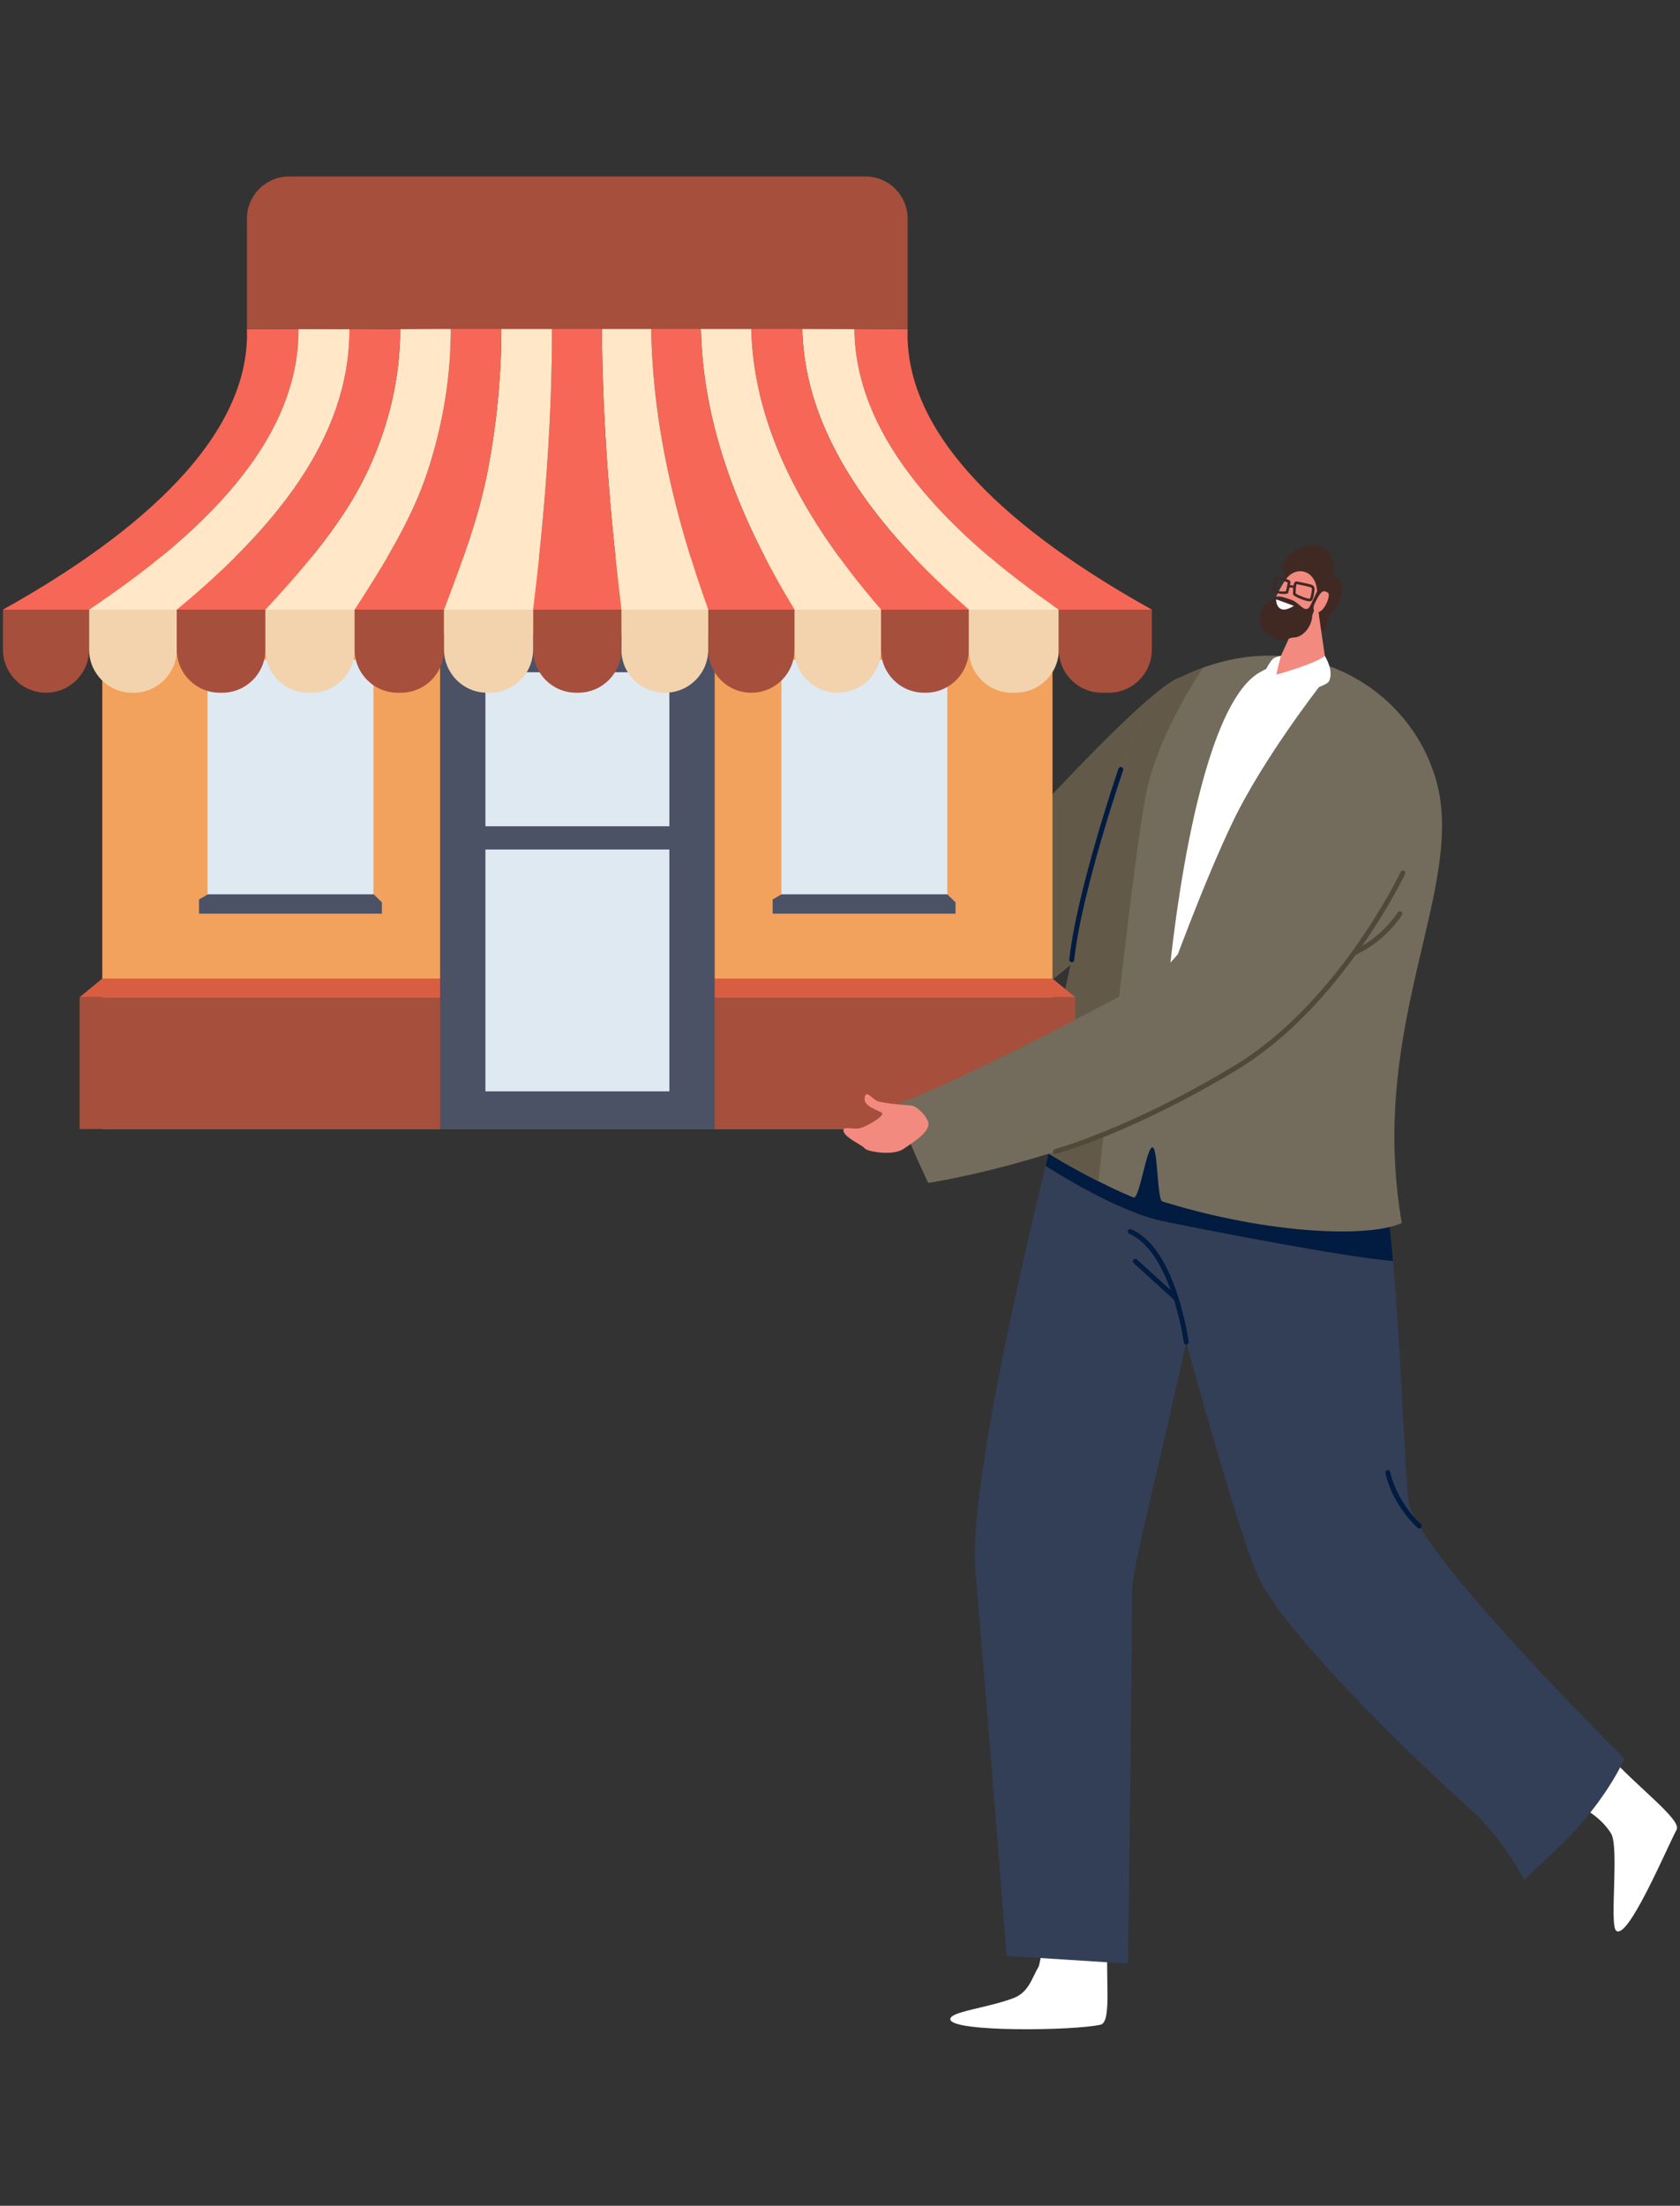
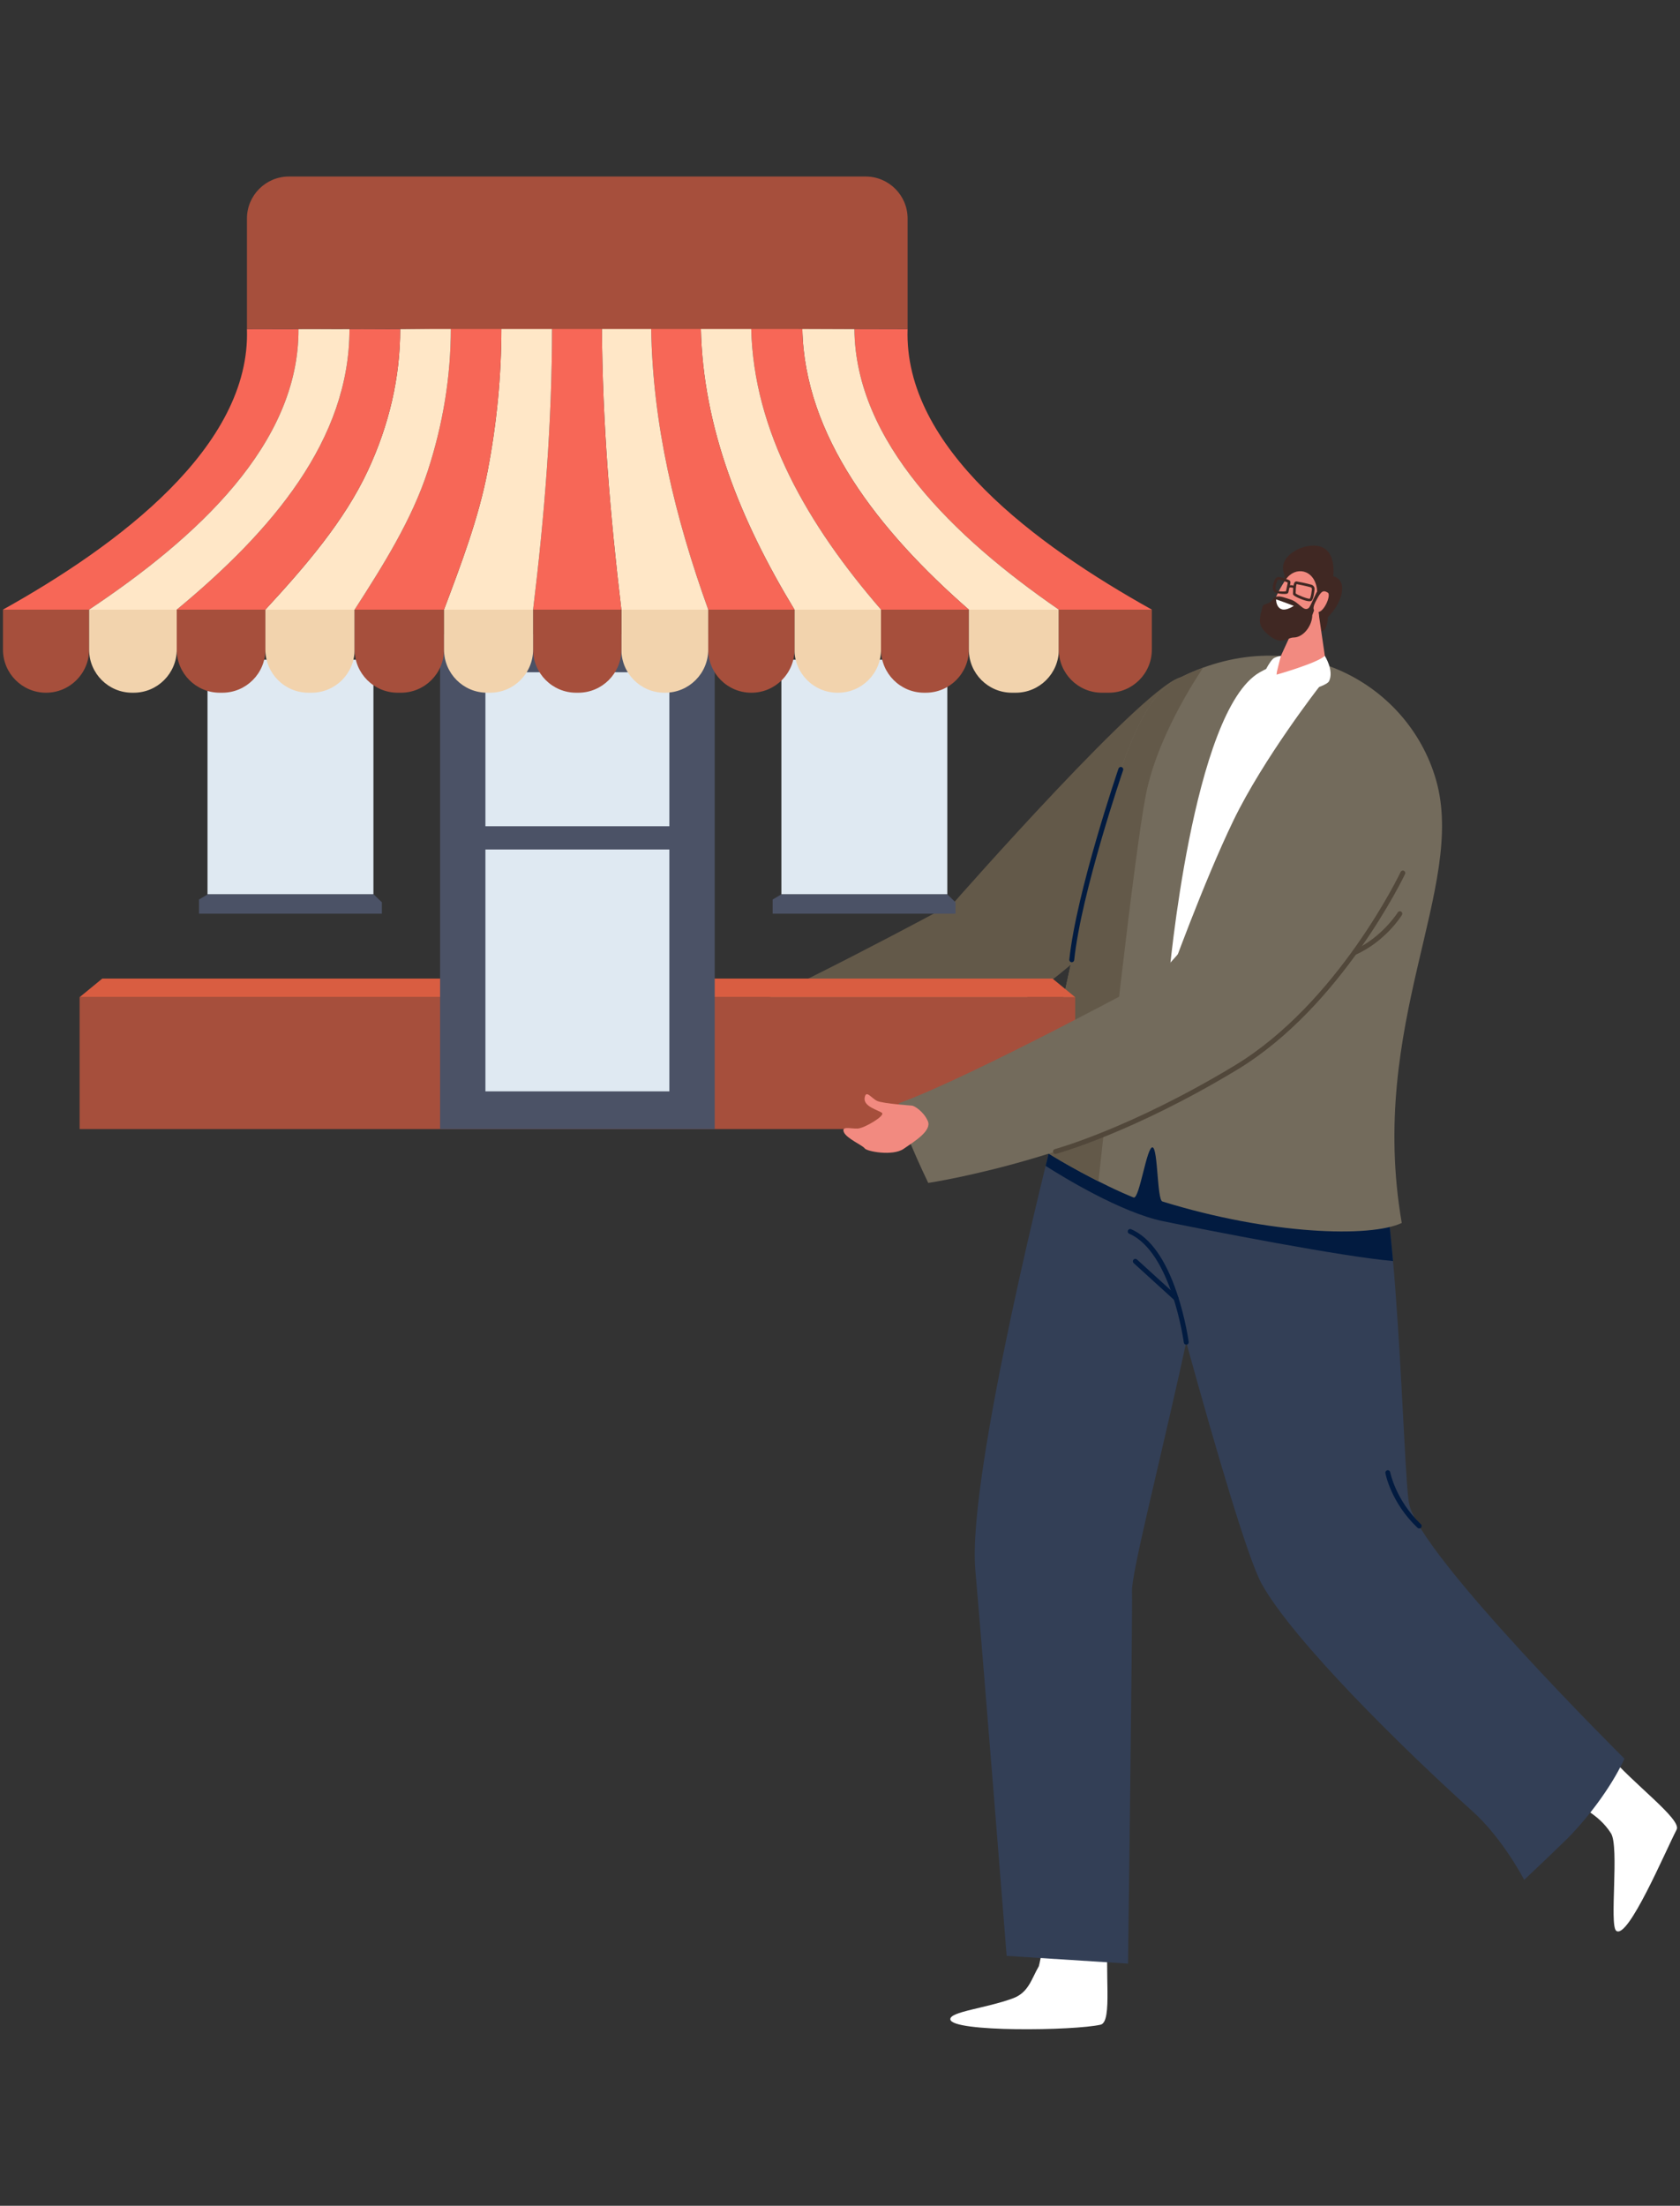
<svg xmlns="http://www.w3.org/2000/svg" version="1.1" id="Calque_1" x="0px" y="0px" width="228.544px" height="300px" viewBox="0 0 228.544 300" enable-background="new 0 0 228.544 300" xml:space="preserve">
  <rect x="0" y="0" width="228.544" height="300" fill="#333333" stroke="none" />
  <g>
    <g>
      <path fill="#635949" d="M160.851,92.093c-4.246,0.091-31.146,30.73-31.146,30.73s-25.086,13.606-35.264,17.348    c-1.209,0.445,3.859,10.885,3.859,10.885s24.453-3.63,42.971-16.441c15.146-10.48,24.818-29.823,26.406-35.645    C168.532,95.837,164.675,92.009,160.851,92.093z" />
      <path fill="#FFFFFF" d="M219.157,249.349c-1.729-2.752-4.719-3.828-4.877-3.998c-0.688-0.735-0.834-4.187,1.404-3.372    c4.412,1.602,1.992-4.734,3.092-3.403c3.275,3.958,10.039,8.86,9.311,10.263c-1.553,2.986-6.631,15.021-8.221,13.762    C218.911,261.845,220.306,251.177,219.157,249.349z" />
      <path fill="#FFFFFF" d="M137.788,271.792c2.148-0.79,2.525-2.639,3.523-4.354c0.068-0.114,0.564-2.634,0.582-2.838    c0.063-0.874,2.734-3.049,3.805-1.153c2.107,3.736,5.355-1.605,5.131-0.112c-0.67,4.444,0.586,11.648-1.107,12.038    c-3.609,0.827-20.23,1.041-20.439-0.716C129.157,273.602,134.071,273.159,137.788,271.792z" />
      <path fill="#333F56" d="M143.202,154.724c0,0-11.664,45.666-10.523,58.767c1.141,13.1,4.264,52.524,4.264,52.524l16.512,1.051    c0,0,0.629-47.73,0.541-50.683c-0.135-4.628,13.719-54.092,11.041-61.658C160.343,141.44,143.202,154.724,143.202,154.724z" />
      <path fill="#333F56" d="M154.444,156.686c0,0,13.48,52.063,17.209,58.759c4.273,7.667,19.105,22.294,28.664,30.903    c4.17,3.753,7.029,9.33,7.029,9.33s5.418-5.102,6.484-6.241c5.148-5.496,7.156-10.246,7.156-10.246s-27.789-27.548-29.293-34.656    c-0.838-3.962-1.529-45.458-5.432-50.603C182.36,148.785,154.444,156.686,154.444,156.686z" />
      <path fill="#021B40" d="M143.202,154.724c0,0,0.154-0.119,0.436-0.323c3.738,0,10.652,0,12.424,0    c2.463,0,8.354,5.363,19.518,7.208c5.311,0.879,9.783,1.319,13.018,1.54c0.344,2.513,0.643,5.36,0.908,8.362    c-6.785-0.567-25.354-4.193-31.275-5.417c-5.797-1.2-13.762-6.104-15.984-7.523C142.839,156.153,143.202,154.724,143.202,154.724z    " />
      <path fill="#736B5C" d="M140.062,155.187c6.318-23.187,10.729-57.878,19.797-62.68c15.814-8.375,31.633,0.106,35.494,13.56    c4.201,14.626-9.35,33.114-4.66,60.264c-4.23,2.006-17.85,1.631-32.564-2.92c-0.725-0.225-0.594-7.101-1.32-7.356    c-0.795-0.277-1.803,7.13-2.598,6.814C150.269,161.294,143.796,157.84,140.062,155.187z" />
      <path fill="#FFFFFF" d="M179.444,93.438c0,0-7.563,9.709-11.648,18.149s-8.789,21.506-8.789,21.506s3.215-36.471,12.383-41.662    C177.952,87.714,179.444,93.438,179.444,93.438z" />
      <path fill="#402823" d="M180.62,84.094c-0.012-0.083,0.023-0.164,0.084-0.223c0.531-0.518,1.705-1.937,1.869-3.533    c0.178-1.745-1.211-1.962-1.211-1.962s0.73-4.788-3.439-4.101c-1.645,0.271-3.908,1.656-3.287,3.606    c0.428,1.344-0.186,1.984-0.186,1.984c-0.332,2.492,3.779,6.753,5.613,5.882C180.413,85.584,180.667,84.452,180.62,84.094z" />
      <path fill="#F28A80" d="M179.229,82.344l1.174,8.05c-0.16,0.985-5.504,2.988-6.844,1.479c-0.393-0.442,0.088-1.721,0.689-2.669    l2.463-5.352L179.229,82.344z" />
      <path fill="#F28A80" d="M179.153,80.086l0.291,4.142c-0.012,1.372-1.109,2.488-2.482,2.513c-1.096,0.021-1.762-0.146-3.035-0.634    c-1.059-0.407-1.359-1.598-1-3.032c0.469-1.86,1.428-3.44,1.99-4.258C176.194,76.955,178.767,77.4,179.153,80.086z" />
      <path fill="#635949" d="M155.886,108.07c-1.584,8.066-5.199,40.965-6.455,52.6c-3.313-1.671-6.926-3.747-9.369-5.483    c6.318-23.187,10.729-57.878,19.797-62.68c1.266-0.67,2.531-1.232,3.793-1.692C161.165,94.614,157.183,101.466,155.886,108.07z" />
      <path fill="#402823" d="M178.522,83.67l1.061-2.891l-0.299-0.41c-0.047-0.329-0.971,2.096-1.246,2.322    c-0.717,0.583-1.279-0.819-2.555-1.181c-0.813-0.229-1.563-0.631-2.197-0.193c-0.598,1.072-1.393,0.629-1.539,1.221    c-0.359,1.434-0.748,2.351,0.465,3.502c2.113,2,2.689,0.685,3.785,0.665C177.368,86.681,178.511,85.042,178.522,83.67z" />
      <path fill="#FFFFFF" d="M176.009,82.406c0,0-0.748-0.306-2.418-0.89C173.591,81.516,173.591,83.913,176.009,82.406z" />
      <path fill="#F28A80" d="M179.054,81.673c0.117-0.227,0.326-0.613,0.477-0.82c0.316-0.432,0.551-0.594,1.104-0.247    c0.51,0.319-0.615,2.943-1.521,2.623C178.468,83.001,178.649,82.449,179.054,81.673z" />
      <path fill="#FFFFFF" d="M173.667,91.756c0,0,5.508-1.555,6.559-2.551c0,0,1.277,1.991,0.578,3.436    c-0.451,0.937-6.543,2.282-6.877,1.803c-0.334-0.48-0.906-1.026-0.906-1.026s-1.434-0.025-1.471-0.586    c-0.035-0.562,1.189-3.071,1.813-3.357c0.512-0.233,0.887-0.269,0.887-0.269s-0.414,1.565-0.518,2.048    C173.665,91.56,173.667,91.756,173.667,91.756z" />
      <g>
        <path fill="#402823" d="M176.542,81.284c-0.6-0.283-0.648-0.409-0.646-0.524l0.002-0.08c0.008-0.93,0.088-1.375,0.271-1.534     c0.063-0.056,0.145-0.08,0.225-0.069c0.246,0.035,1.393,0.271,1.996,0.443l0,0c0.293,0.084,0.48,0.365,0.443,0.669     c-0.148,1.283-0.338,1.448-0.408,1.51c-0.064,0.055-0.164,0.078-0.287,0.078C177.608,81.777,176.669,81.344,176.542,81.284z      M176.39,79.444c-0.041,0.078-0.121,0.342-0.129,1.238v0.03c0.258,0.227,1.699,0.789,1.924,0.712     c0.006-0.006,0.16-0.157,0.289-1.277c0.016-0.128-0.064-0.245-0.186-0.278C177.728,79.708,176.685,79.494,176.39,79.444z      M176.261,80.769c0-0.001,0-0.003,0-0.004V80.769z" />
      </g>
      <g>
        <path fill="#402823" d="M173.501,80.608c-0.105-0.059-0.182-0.127-0.209-0.207c-0.033-0.089-0.375-0.348,0.123-1.54     c0.117-0.282,0.418-0.437,0.715-0.368v0.001c0.609,0.143,0.998,0.317,1.229,0.406c0.076,0.03,0.135,0.09,0.166,0.171     c0.084,0.229-0.074,0.558-0.258,1.491l-0.039,0.071c-0.053,0.101-0.156,0.188-0.82,0.143     C174.269,80.766,173.999,80.748,173.501,80.608z M174.044,78.849c-0.121-0.029-0.246,0.036-0.295,0.153     c-0.434,1.041-0.119,1.268-0.117,1.276c0.16,0.177,0.969,0.209,1.301,0.137l0.016-0.027c0.17-0.845,0.234-1.076,0.236-1.164     C174.901,79.124,174.614,78.982,174.044,78.849z M174.909,80.46c0,0.001,0,0.002,0,0.003V80.46z" />
      </g>
      <path fill="#402823" d="M176.142,79.804c0,0-0.209-0.344-0.854-0.157l-0.037,0.28c0,0,0.609-0.094,0.781,0.11    C176.202,80.242,176.142,79.804,176.142,79.804z" />
      <g>
-         <rect x="13.915" y="75.768" fill="#F2A25C" width="129.266" height="77.791" />
        <rect x="10.831" y="135.625" fill="#A64F3C" width="135.434" height="17.935" />
        <polygon fill="#D95D41" points="143.181,133.093 146.265,135.625 10.831,135.625 13.915,133.093    " />
        <rect x="59.868" y="86.267" fill="#4B5266" width="37.361" height="67.292" />
        <rect x="28.228" y="89.722" fill="#DFE9F2" width="22.572" height="31.919" />
        <rect x="106.298" y="89.722" fill="#DFE9F2" width="22.572" height="31.919" />
        <rect x="66.036" y="91.431" fill="#DFE9F2" width="25.023" height="20.945" />
        <rect x="66.036" y="115.538" fill="#DFE9F2" width="25.023" height="32.894" />
        <g>
          <g>
            <path fill="#F76757" d="M144.038,82.915c4.219,0,8.436,0,12.656,0c-15.801-8.818-33.758-22-33.227-38.163       c-2.414-0.003-4.826-0.009-7.236-0.017C116.349,60.082,129.737,73.058,144.038,82.915z" />
            <path fill="#FFE7C7" d="M131.8,82.915c4.078,0,8.156,0,12.238,0c-14.301-9.857-27.689-22.833-27.807-38.179       c-2.363-0.008-4.723-0.017-7.084-0.027C109.421,59.305,119.522,72.187,131.8,82.915z" />
            <path fill="#F76757" d="M119.854,82.915c3.98,0,7.963,0,11.945,0c-12.277-10.728-22.379-23.61-22.652-38.206       c-2.318-0.011-4.637-0.021-6.955-0.033C102.511,58.666,109.884,71.396,119.854,82.915z" />
            <path fill="#FFE7C7" d="M108.079,82.915c3.926,0,7.852,0,11.775,0c-9.971-11.519-17.344-24.25-17.662-38.239       c-2.281-0.012-4.564-0.021-6.848-0.031C95.632,58.141,100.702,70.747,108.079,82.915z" />
            <path fill="#F76757" d="M96.345,82.915c3.912,0,7.824,0,11.734,0c-7.377-12.168-12.447-24.774-12.734-38.27       c-2.254-0.011-4.508-0.02-6.76-0.027C88.778,57.709,91.817,70.325,96.345,82.915z" />
            <path fill="#FFE7C7" d="M84.53,82.915c3.938,0,7.877,0,11.814,0c-4.527-12.59-7.566-25.206-7.76-38.297       c-2.234-0.007-4.467-0.013-6.703-0.016C81.954,57.417,83.003,70.157,84.53,82.915z" />
            <path fill="#F76757" d="M72.522,82.915c4.002,0,8.004,0,12.008,0c-1.527-12.758-2.576-25.498-2.648-38.313       c-2.26-0.002-4.523-0.002-6.785,0.002C75.103,57.429,74.075,70.149,72.522,82.915z" />
            <path fill="#FFE7C7" d="M60.403,82.915c4.041,0,8.08,0,12.119,0c1.553-12.766,2.58-25.486,2.574-38.311       c-2.297,0.004-4.592,0.015-6.889,0.025c0.002,6.514-0.631,13.002-1.871,19.447C65.101,70.491,62.745,76.694,60.403,82.915z" />
-             <path fill="#F76757" d="M48.241,82.915c4.057,0,8.107,0,12.162,0c2.342-6.221,4.697-12.424,5.934-18.838       c1.24-6.445,1.873-12.934,1.871-19.447c-2.295,0.014-4.588,0.031-6.881,0.05c0.002,6.54-1.064,13.012-3.135,19.362       C56.03,70.663,52.175,76.813,48.241,82.915z" />
+             <path fill="#F76757" d="M48.241,82.915c4.057,0,8.107,0,12.162,0c2.342-6.221,4.697-12.424,5.934-18.838       c1.24-6.445,1.873-12.934,1.871-19.447c-2.295,0.014-4.588,0.031-6.881,0.05c0.002,6.54-1.064,13.012-3.135,19.362       C56.03,70.663,52.175,76.813,48.241,82.915" />
            <path fill="#FFE7C7" d="M36.101,82.915c4.049,0,8.094,0,12.141,0c3.934-6.103,7.789-12.252,9.951-18.874       c2.07-6.35,3.137-12.822,3.135-19.362c-2.297,0.019-4.59,0.042-6.887,0.065c0.008,6.577-1.504,13.044-4.391,19.247       C46.854,70.856,41.573,76.987,36.101,82.915z" />
            <path fill="#F76757" d="M24.044,82.915c4.018,0,8.039,0,12.057,0c5.473-5.928,10.754-12.059,13.949-18.924       c2.887-6.202,4.398-12.67,4.391-19.247c-2.299,0.025-4.602-0.027-6.9,0C47.577,59.788,37.013,72.187,24.044,82.915z" />
            <path fill="#F76757" d="M0.403,82.915c3.904,0,7.811,0,11.719,0c14.68-9.786,28.584-22.552,28.484-38.17       c-2.326,0.028-4.688-0.019-7.012,0.008C34.124,60.775,16.038,74.19,0.403,82.915z" />
            <path fill="#FFE7C7" d="M12.122,82.915c3.975,0,7.947,0,11.922,0c12.969-10.728,23.533-23.127,23.496-38.17       c-2.313,0.027-4.625-0.028-6.934,0C40.706,60.363,26.802,73.129,12.122,82.915z" />
          </g>
        </g>
        <polygon fill="#4B5266" points="128.87,121.641 129.987,122.723 129.987,124.268 105.11,124.268 105.11,122.337 106.298,121.641         " />
        <polygon fill="#4B5266" points="50.837,121.641 51.952,122.723 51.952,124.268 27.075,124.268 27.075,122.337 28.263,121.641         " />
        <g>
          <path fill="#F2D3AD" d="M119.854,82.915v5.439c0,3.236-2.623,5.861-5.859,5.861h-0.055c-3.236,0-5.861-2.625-5.861-5.861v-5.439      H119.854z" />
          <path fill="#A64F3C" d="M108.079,82.915v5.439c0,3.236-2.623,5.861-5.859,5.861h-0.014c-3.236,0-5.861-2.625-5.861-5.861v-5.439      H108.079z" />
          <path fill="#A64F3C" d="M131.8,82.915v5.439c0,3.236-2.625,5.861-5.861,5.861h-0.223c-3.238,0-5.861-2.625-5.861-5.861v-5.439      H131.8z" />
          <path fill="#F2D3AD" d="M96.345,82.915v5.439c0,3.236-2.621,5.861-5.861,5.861h-0.096c-3.236,0-5.857-2.625-5.857-5.861v-5.439      H96.345z" />
          <path fill="#F2D3AD" d="M144.038,82.915v5.439c0,3.236-2.625,5.861-5.861,5.861h-0.518c-3.236,0-5.859-2.625-5.859-5.861v-5.439      H144.038z" />
          <path fill="#A64F3C" d="M156.694,82.915v5.439c0,3.236-2.621,5.861-5.859,5.861h-0.938c-3.238,0-5.859-2.625-5.859-5.861v-5.439      H156.694z" />
          <path fill="#A64F3C" d="M0.403,82.915h11.719v5.439c0,3.236-2.623,5.861-5.861,5.861l0,0c-3.236,0-5.857-2.625-5.857-5.861      V82.915z" />
          <path fill="#A64F3C" d="M36.101,82.915v5.439c0,3.236-2.623,5.861-5.859,5.861h-0.34c-3.236,0-5.857-2.625-5.857-5.861v-5.439      H36.101z" />
          <path fill="#F2D3AD" d="M48.241,82.915v5.439c0,3.236-2.621,5.861-5.857,5.861h-0.422c-3.236,0-5.861-2.625-5.861-5.861v-5.439      H48.241z" />
          <path fill="#F2D3AD" d="M24.044,82.915v5.439c0,3.236-2.625,5.861-5.861,5.861h-0.201c-3.236,0-5.859-2.625-5.859-5.861v-5.439      H24.044z" />
          <path fill="#A64F3C" d="M84.53,82.915v5.439c0,3.236-2.625,5.861-5.861,5.861h-0.287c-3.234,0-5.859-2.625-5.859-5.861v-5.439      H84.53z" />
          <path fill="#A64F3C" d="M60.403,82.915v5.439c0,3.236-2.623,5.861-5.861,5.861h-0.439c-3.238,0-5.861-2.625-5.861-5.861v-5.439      H60.403z" />
          <path fill="#F2D3AD" d="M72.522,82.915v5.439c0,3.236-2.623,5.861-5.859,5.861h-0.402c-3.234,0-5.857-2.625-5.857-5.861v-5.439      H72.522z" />
        </g>
        <path fill="#A64F3C" d="M39.31,24.008h78.443c3.156,0,5.715,2.559,5.715,5.714v15.03H33.595v-15.03     C33.595,26.567,36.153,24.008,39.31,24.008z" />
      </g>
      <path fill="#736B5C" d="M188.833,101.922c-4.248,0.092-31.145,30.731-31.145,30.731s-25.09,13.606-35.266,17.347    c-1.209,0.446,3.855,10.887,3.855,10.887s24.457-3.63,42.973-16.442c15.148-10.48,23.201-27.74,24.789-33.561    C194.896,107.749,192.657,101.84,188.833,101.922z" />
      <path fill="#F28A80" d="M124.06,150.373c0,0-3.885-0.274-4.703-0.625c-0.816-0.35-1.553-1.622-1.732-0.43    c-0.182,1.192,1.873,1.665,2.354,2.041c0.482,0.376-2.377,2.092-3.311,2.135c-0.932,0.042-2.236-0.387-1.871,0.485    c0.365,0.872,2.564,1.794,2.834,2.208c0.271,0.413,3.801,1.094,5.299,0.064c1.502-1.031,3.869-2.476,3.285-3.789    C125.63,151.15,124.384,150.398,124.06,150.373z" />
      <g>
        <path fill="#51473A" d="M143.583,156.947c0.029,0,0.059-0.003,0.088-0.011c0.102-0.028,10.402-2.853,24.617-11.438     c14.262-8.611,22.77-26.443,22.854-26.623c0.08-0.167,0.006-0.365-0.16-0.443c-0.168-0.079-0.365-0.007-0.441,0.159     c-0.084,0.178-8.512,17.832-22.594,26.337c-14.129,8.532-24.348,11.337-24.451,11.365c-0.176,0.047-0.281,0.229-0.234,0.407     C143.302,156.849,143.437,156.947,143.583,156.947z" />
      </g>
      <g>
        <path fill="#51473A" d="M184.263,129.895c0.043,0,0.092-0.009,0.135-0.03c4.068-1.826,6.234-5.276,6.32-5.423     c0.096-0.156,0.051-0.361-0.107-0.458c-0.154-0.096-0.361-0.047-0.457,0.108c-0.023,0.036-2.15,3.426-6.029,5.167     c-0.166,0.075-0.242,0.272-0.166,0.44C184.013,129.821,184.134,129.895,184.263,129.895z" />
      </g>
      <g>
        <path fill="#021B40" d="M145.802,130.872c0.168,0,0.311-0.127,0.33-0.298c0.951-9.123,6.596-25.655,6.656-25.822     c0.057-0.173-0.035-0.364-0.209-0.424c-0.172-0.059-0.361,0.034-0.422,0.208c-0.057,0.167-5.73,16.771-6.688,25.969     c-0.018,0.183,0.117,0.347,0.299,0.366C145.778,130.872,145.79,130.872,145.802,130.872z" />
      </g>
      <g>
        <path fill="#021B40" d="M193.071,207.885c0.086,0,0.174-0.035,0.24-0.103c0.125-0.134,0.121-0.344-0.012-0.472     c-3.451-3.284-4.17-7.041-4.178-7.078c-0.033-0.181-0.205-0.301-0.387-0.268c-0.18,0.033-0.301,0.205-0.268,0.386     c0.031,0.162,0.756,4.001,4.373,7.443C192.903,207.855,192.987,207.885,193.071,207.885z" />
      </g>
      <g>
        <path fill="#021B40" d="M161.376,182.886c0.012,0,0.029-0.001,0.043-0.002c0.182-0.025,0.311-0.192,0.287-0.374     c-0.004-0.032-0.432-3.19-1.59-6.623c-1.57-4.661-3.668-7.59-6.238-8.705c-0.168-0.074-0.363,0.005-0.436,0.172     c-0.074,0.168,0.002,0.365,0.17,0.437c5.74,2.493,7.416,14.682,7.434,14.805C161.065,182.765,161.212,182.886,161.376,182.886z" />
      </g>
      <g>
        <path fill="#021B40" d="M160.001,176.934c0.09,0,0.18-0.037,0.246-0.109c0.121-0.137,0.113-0.346-0.021-0.471l-5.555-5.056     c-0.135-0.124-0.348-0.114-0.471,0.023c-0.123,0.135-0.113,0.346,0.021,0.469l5.553,5.057     C159.841,176.906,159.919,176.934,160.001,176.934z" />
      </g>
    </g>
  </g>
</svg>